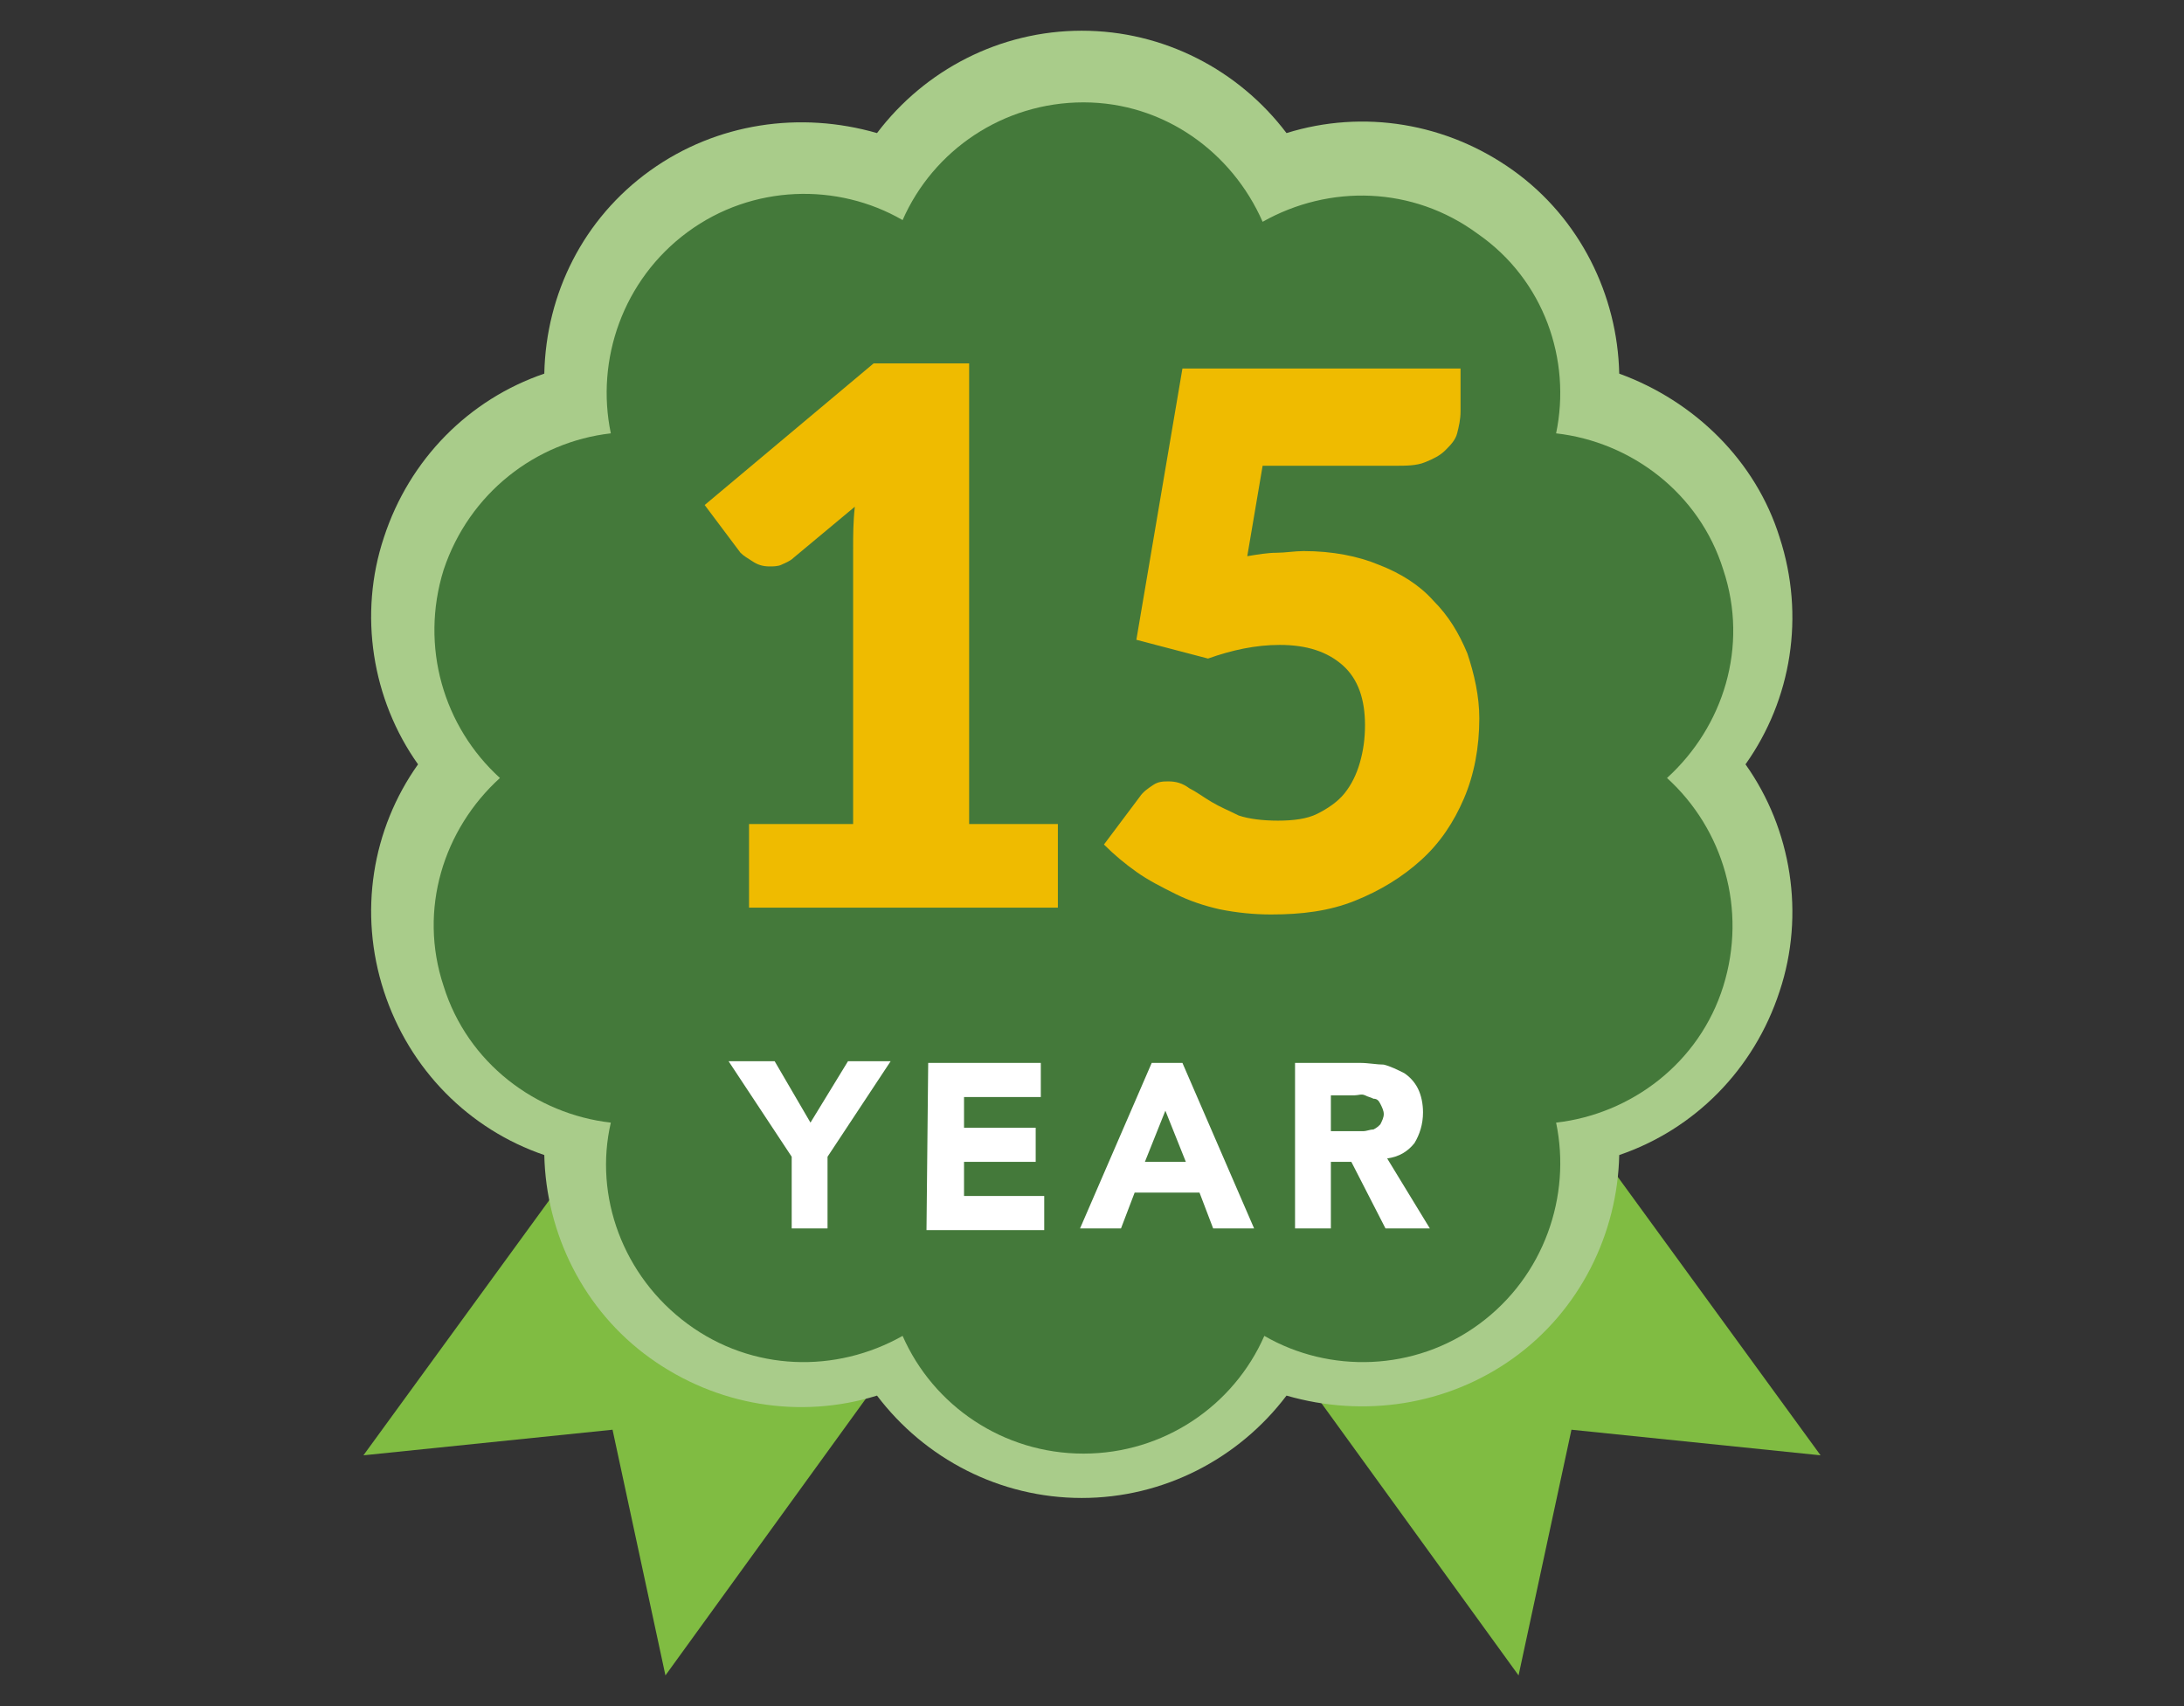
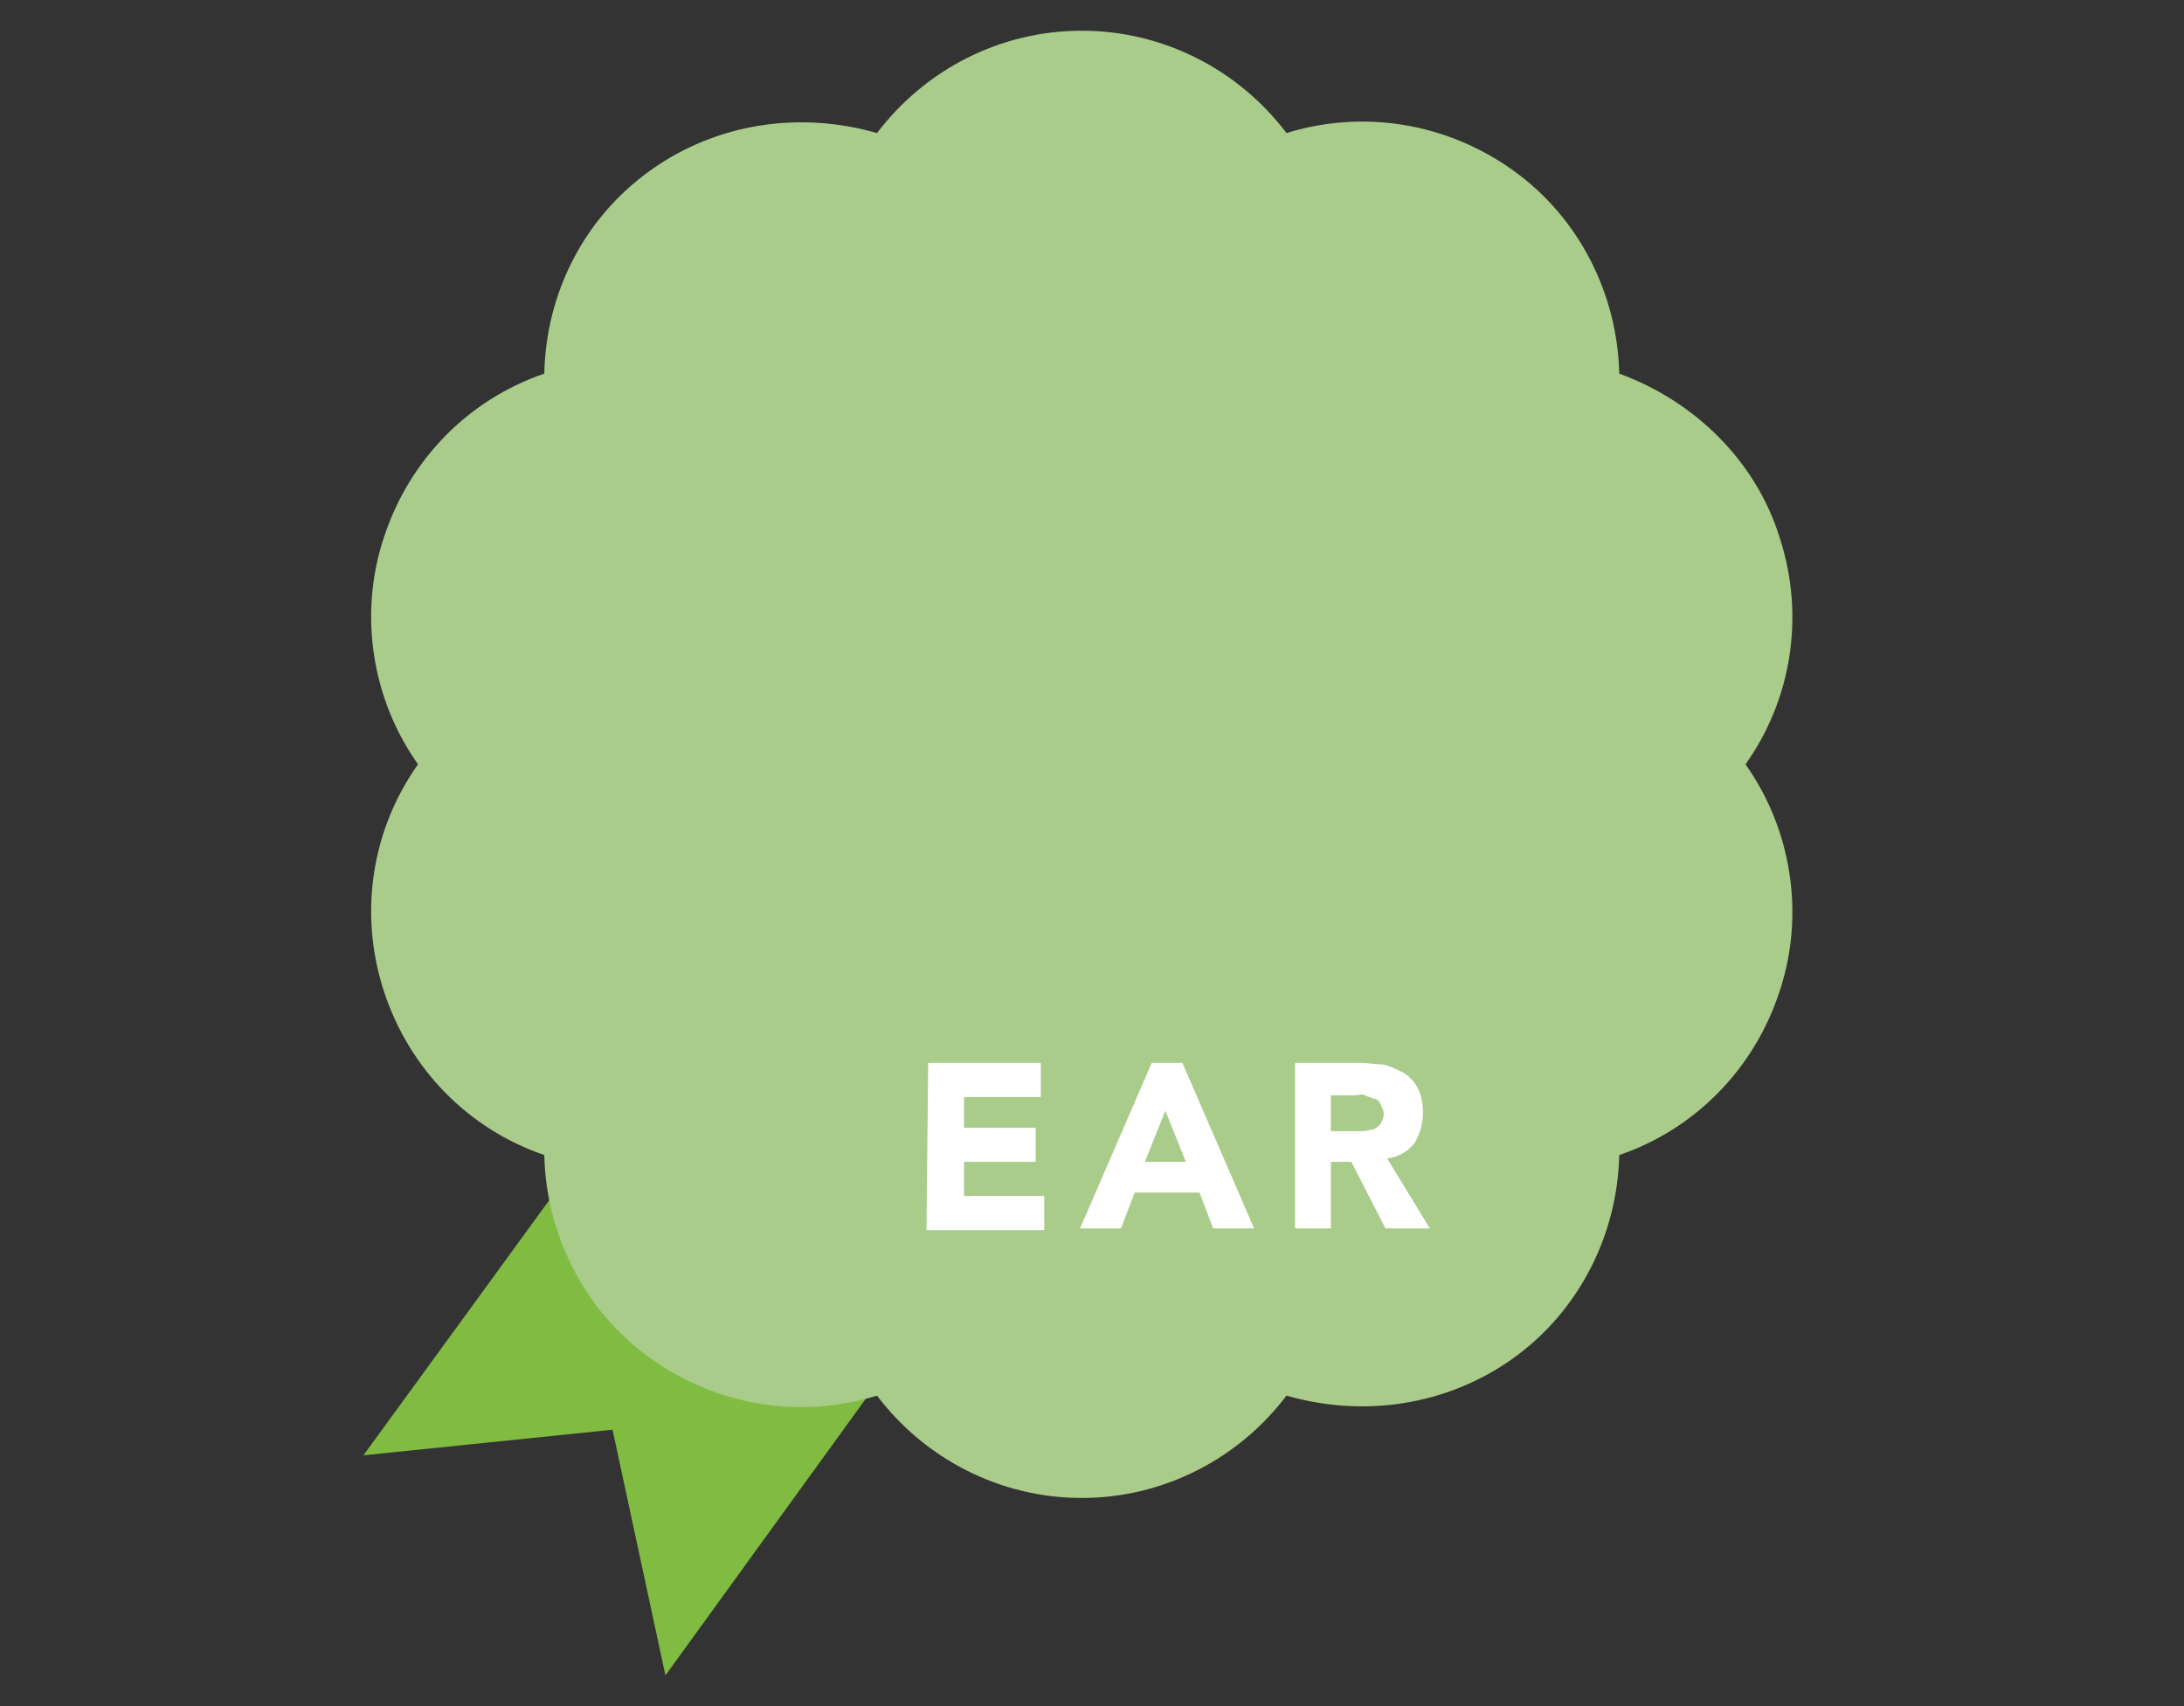
<svg xmlns="http://www.w3.org/2000/svg" version="1.1" id="Layer_1" x="0px" y="0px" viewBox="0 0 128 100" style="enable-background:new 0 0 128 100;" xml:space="preserve">
  <rect x="0" y="0" width="128" height="100" fill="#333333" stroke="none" />
  <style type="text/css">
	.st0{fill-rule:evenodd;clip-rule:evenodd;fill:#80BC42;}
	.st1{fill-rule:evenodd;clip-rule:evenodd;fill:#A9CC8A;}
	.st2{fill-rule:evenodd;clip-rule:evenodd;fill:#44793A;}
	.st3{fill:#FFFFFF;}
	.st4{fill:#EFBB00;}
</style>
  <g>
    <g>
-       <path class="st0" d="M76.4,80.8L89,98.2l3.1-14.4l14.6,1.5L94.1,68c-1.5,3.5-3.9,6.6-7,8.9C83.9,79.2,80.2,80.5,76.4,80.8    L76.4,80.8z" />
-     </g>
+       </g>
    <g>
      <path class="st0" d="M51.6,80.8L39,98.2l-3.1-14.4l-14.6,1.5L33.9,68c1.5,3.5,3.9,6.6,7,8.9C44.1,79.2,47.8,80.5,51.6,80.8    L51.6,80.8z" />
    </g>
    <path class="st1" d="M94.9,21.9c-0.1-4.6-2.3-9.1-6.2-11.9c-3.9-2.8-8.8-3.6-13.3-2.2c-2.8-3.7-7.2-6-12-6s-9.2,2.3-12,6   C46.9,6.5,42,7.2,38.1,10s-6.1,7.2-6.2,11.9c-4.4,1.5-7.9,5-9.4,9.6c-1.5,4.5-0.7,9.5,2,13.3c-2.7,3.8-3.5,8.7-2,13.3   s5,8.1,9.4,9.6c0.1,4.6,2.3,9.1,6.2,11.9s8.8,3.6,13.3,2.2c2.8,3.7,7.2,6,12,6s9.2-2.3,12-6c4.5,1.3,9.4,0.6,13.3-2.2   c3.9-2.8,6.1-7.3,6.2-11.9c4.4-1.5,7.9-5,9.4-9.6c1.5-4.5,0.7-9.5-2-13.3c2.7-3.8,3.5-8.7,2-13.3C102.9,27,99.3,23.5,94.9,21.9   L94.9,21.9z" />
-     <path class="st2" d="M91.2,25.4c4.4,0.5,8.4,3.5,9.8,8c1.5,4.5,0,9.2-3.3,12.2c3.3,3,4.7,7.7,3.3,12.2s-5.4,7.5-9.8,8   c0.9,4.3-0.7,9-4.5,11.8s-8.8,2.9-12.6,0.7c-1.8,4.1-5.9,6.9-10.6,6.9s-8.8-2.8-10.6-6.9c-3.9,2.2-8.8,2.1-12.6-0.7   c-3.8-2.8-5.5-7.5-4.5-11.8c-4.4-0.5-8.4-3.5-9.8-8c-1.5-4.5,0-9.2,3.3-12.2c-3.3-3-4.7-7.7-3.3-12.2c1.5-4.5,5.4-7.5,9.8-8   c-0.9-4.3,0.7-9,4.5-11.8s8.8-2.9,12.6-0.7C54.7,8.8,58.8,6,63.5,6s8.7,2.9,10.5,7c3.9-2.2,8.8-2.1,12.6,0.7   C90.5,16.4,92.1,21.1,91.2,25.4z" />
-     <path class="st3" d="M46.4,67.8l-3.7-5.6h2.7l2.1,3.6l2.2-3.6h2.5l-3.7,5.6V72h-2.1V67.8L46.4,67.8z" />
    <path class="st3" d="M54.4,62.3H61v2h-4.5v1.8h4.2v2h-4.2v2h4.7v2h-6.9L54.4,62.3L54.4,62.3z" />
    <path class="st3" d="M67.5,62.3h1.8l4.2,9.7h-2.4l-0.8-2.1h-3.8L65.7,72h-2.4L67.5,62.3z M68.3,65.1l-1.2,3h2.4L68.3,65.1z" />
    <path class="st3" d="M75.9,62.3h3.8c0.5,0,1,0.1,1.4,0.1c0.4,0.1,0.8,0.3,1.2,0.5c0.3,0.2,0.6,0.5,0.8,0.9c0.2,0.4,0.3,0.9,0.3,1.4   c0,0.7-0.2,1.3-0.5,1.8c-0.4,0.5-0.9,0.8-1.6,0.9l2.5,4.1h-2.6l-2-3.9H78V72h-2.1V62.3L75.9,62.3z M78,66.3h1.3c0.2,0,0.4,0,0.6,0   s0.4-0.1,0.6-0.1c0.2-0.1,0.3-0.2,0.4-0.3c0.1-0.2,0.2-0.4,0.2-0.6s-0.1-0.4-0.2-0.6s-0.2-0.3-0.4-0.3c-0.2-0.1-0.3-0.1-0.5-0.2   s-0.4,0-0.6,0H78V66.3L78,66.3z" />
  </g>
  <g>
-     <path class="st4" d="M43.9,48.3H50V32.2c0-0.8,0-1.6,0.1-2.5l-3.6,3c-0.2,0.2-0.5,0.3-0.7,0.4c-0.2,0.1-0.5,0.1-0.7,0.1   c-0.4,0-0.7-0.1-1-0.3c-0.3-0.2-0.5-0.3-0.7-0.5l-2.1-2.8l9.9-8.3h5.6v27H62v4.9H43.9V48.3z" />
-     <path class="st4" d="M85.6,24.1c0,0.5-0.1,0.9-0.2,1.3c-0.1,0.4-0.4,0.7-0.7,1c-0.3,0.3-0.7,0.5-1.2,0.7c-0.5,0.2-1.1,0.2-1.8,0.2   H74l-0.9,5.3c0.6-0.1,1.2-0.2,1.7-0.2s1.1-0.1,1.6-0.1c1.7,0,3.2,0.3,4.4,0.8c1.3,0.5,2.4,1.2,3.2,2.1c0.9,0.9,1.5,1.9,2,3.1   c0.4,1.2,0.7,2.5,0.7,3.8c0,1.7-0.3,3.3-0.9,4.7c-0.6,1.4-1.4,2.6-2.5,3.6c-1.1,1-2.4,1.8-3.9,2.4c-1.5,0.6-3.1,0.8-4.9,0.8   c-1,0-2-0.1-3-0.3c-0.9-0.2-1.8-0.5-2.6-0.9c-0.8-0.4-1.6-0.8-2.3-1.3c-0.7-0.5-1.3-1-1.9-1.6l2.1-2.8c0.2-0.3,0.5-0.5,0.8-0.7   s0.6-0.2,0.9-0.2c0.4,0,0.8,0.1,1.2,0.4c0.4,0.2,0.8,0.5,1.3,0.8c0.5,0.3,1,0.5,1.6,0.8c0.6,0.2,1.4,0.3,2.3,0.3   c0.9,0,1.7-0.1,2.3-0.4c0.6-0.3,1.2-0.7,1.6-1.2c0.4-0.5,0.7-1.1,0.9-1.8c0.2-0.7,0.3-1.4,0.3-2.2c0-1.5-0.4-2.7-1.3-3.5   c-0.9-0.8-2.1-1.2-3.7-1.2c-1.4,0-2.8,0.3-4.2,0.8l-4.2-1.1l2.7-15.9h16.3V24.1z" />
-   </g>
+     </g>
</svg>